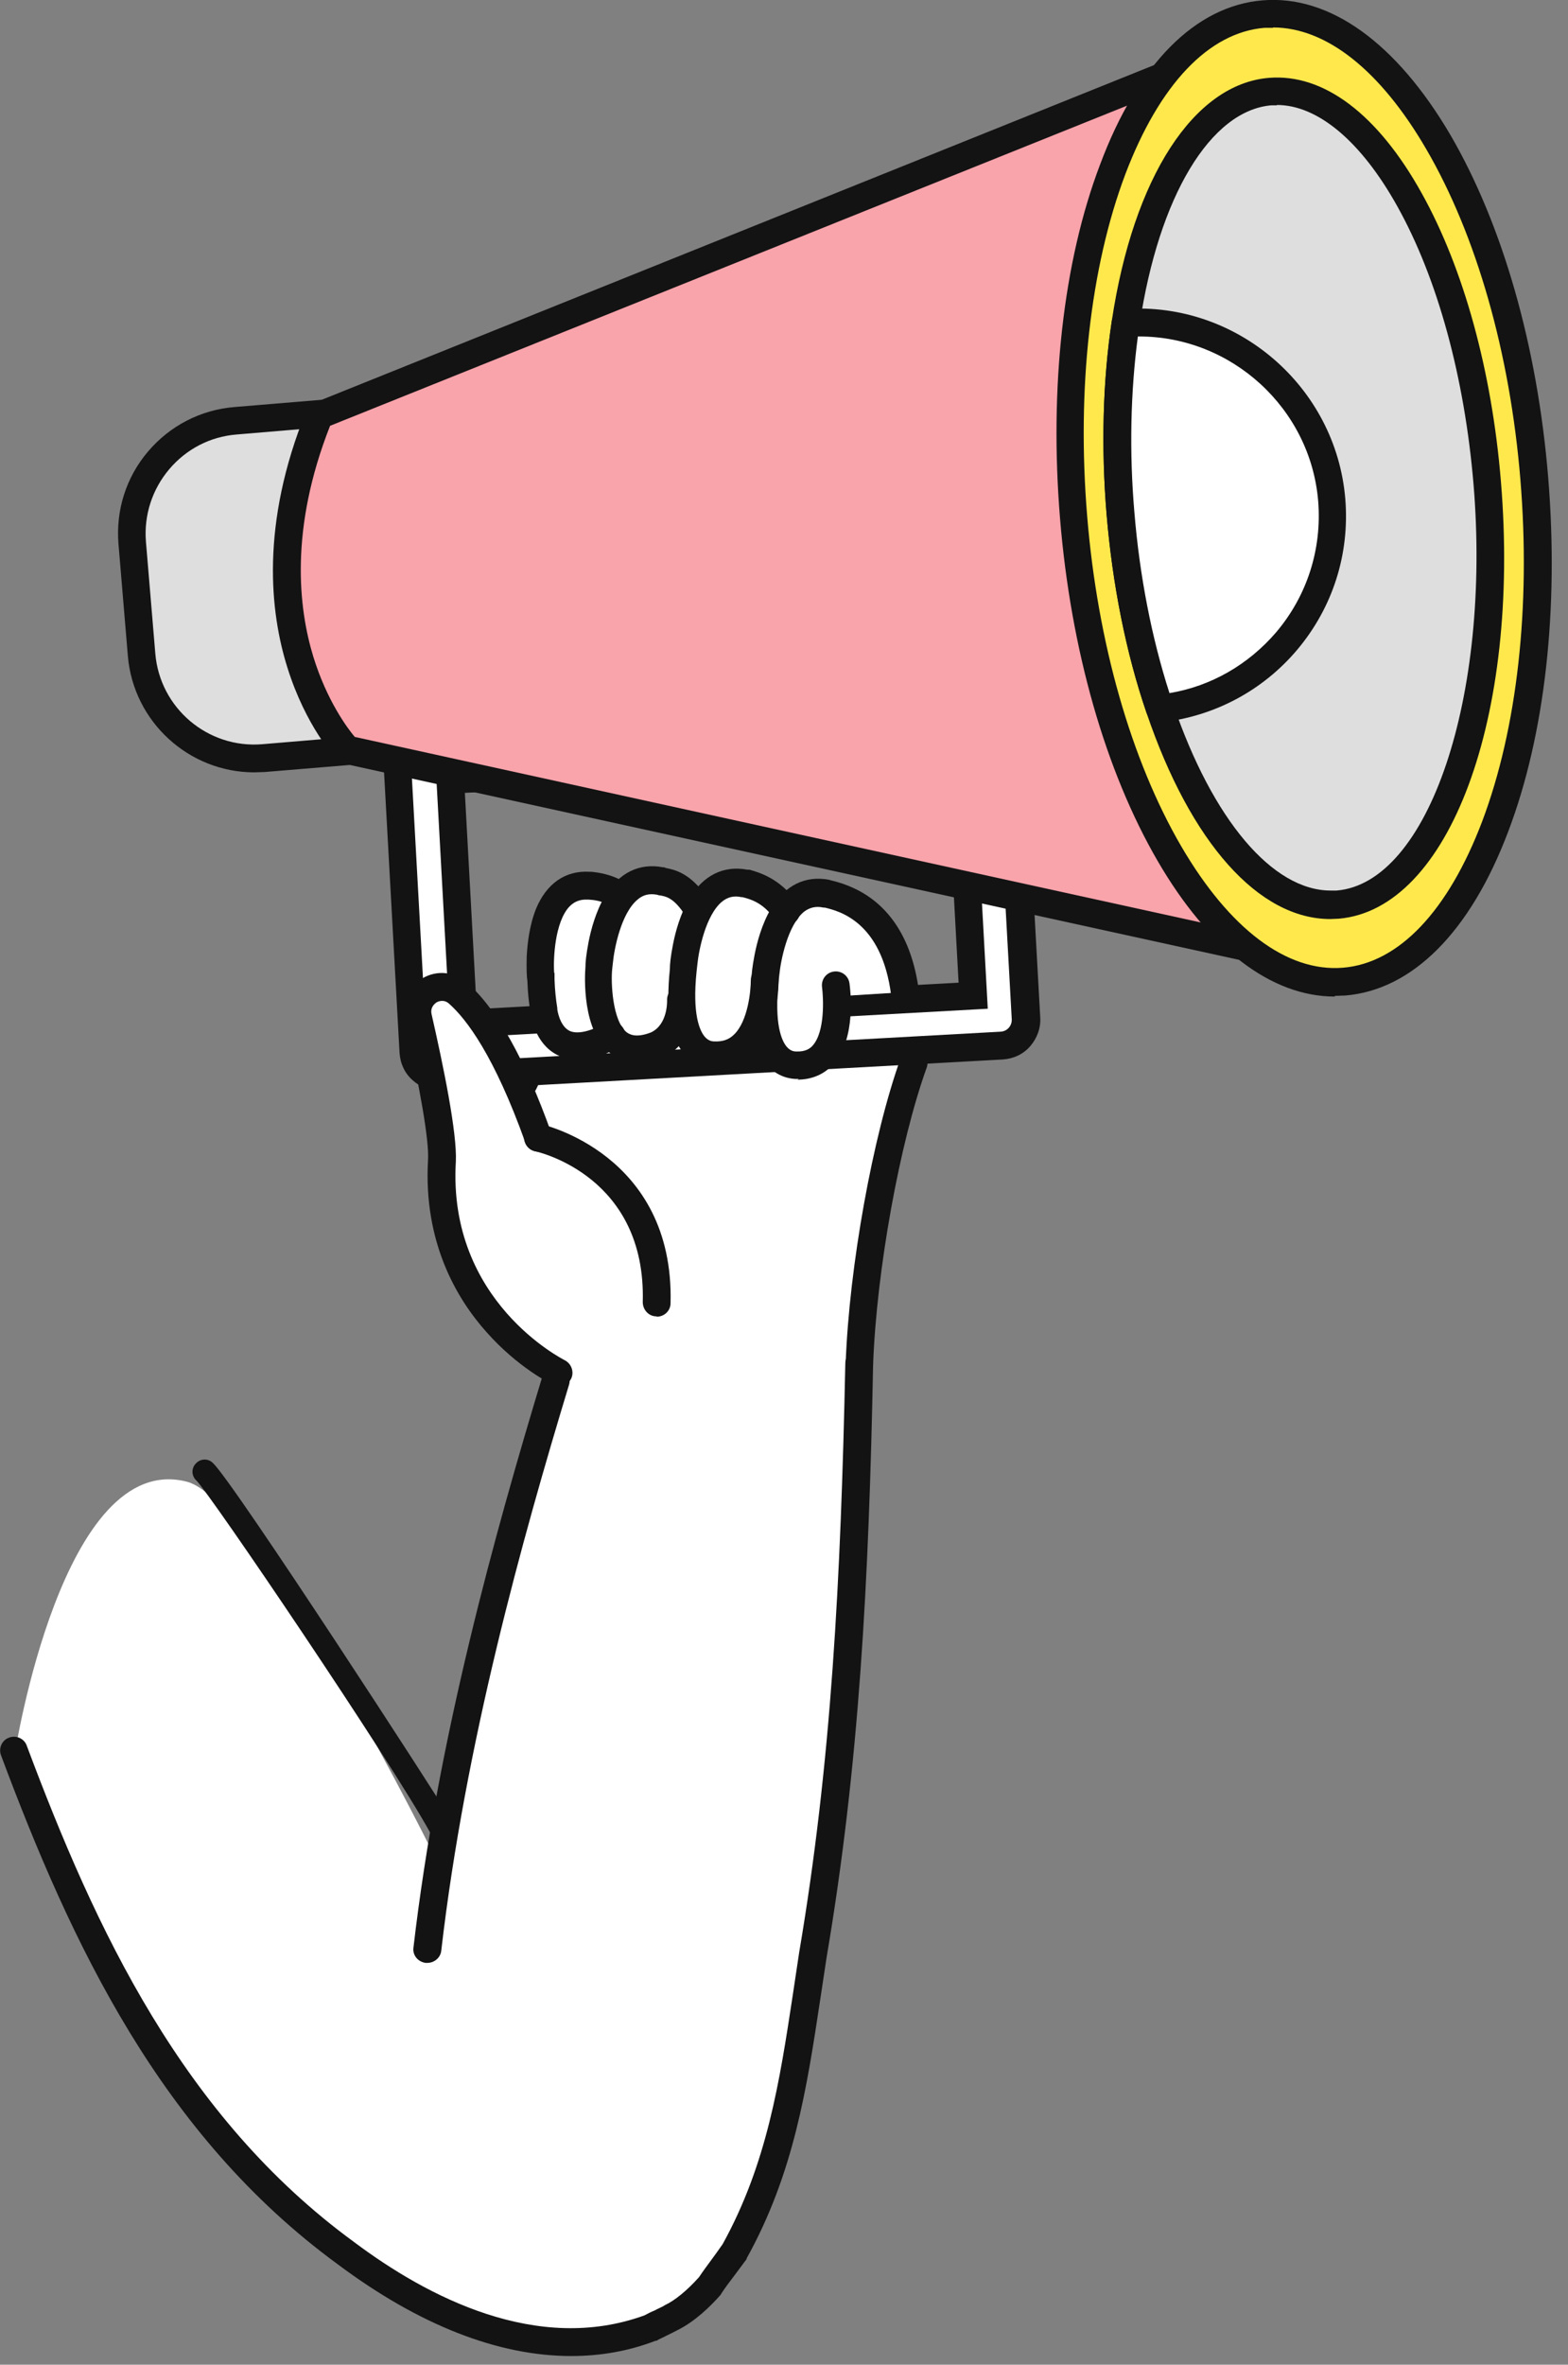
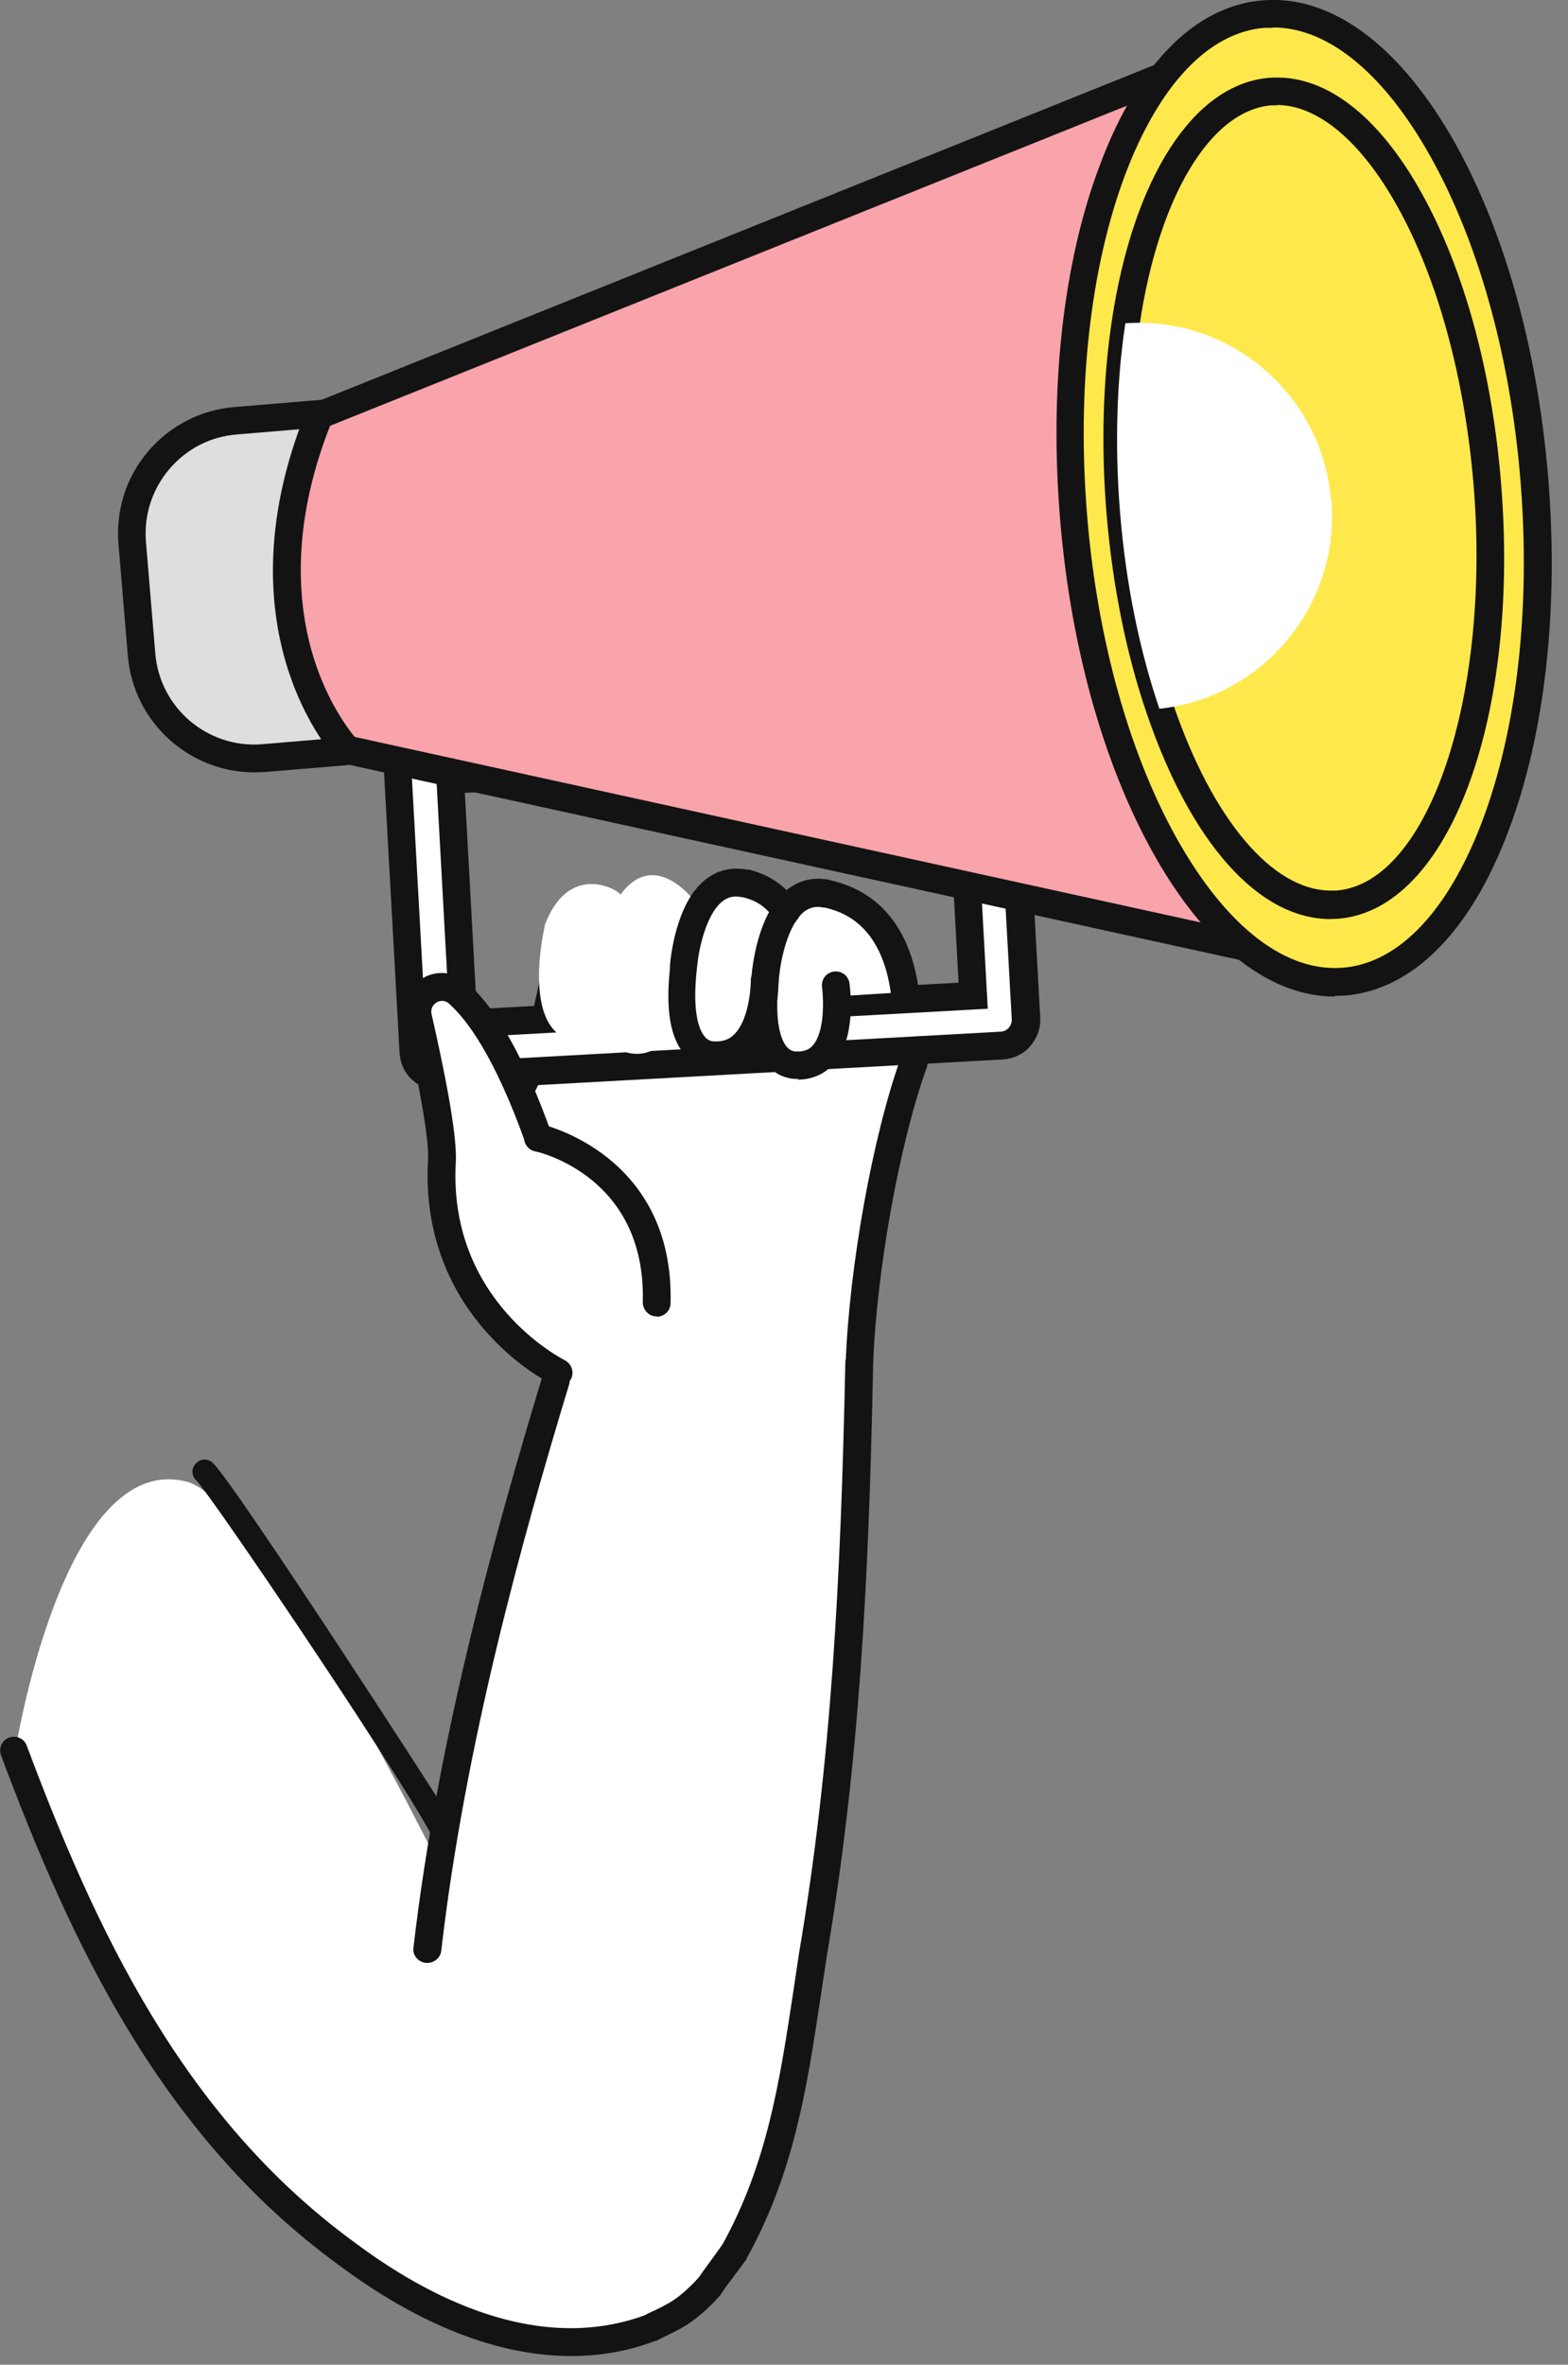
<svg xmlns="http://www.w3.org/2000/svg" id="discount" version="1.1" viewBox="0 0 451.3 680.3">
  <rect x="0" y="0" width="451.3" height="680.3" fill="#808080" stroke="none" />
  <defs>
    <style>
      .st0 {
        fill: #fff;
      }

      .st1 {
        fill: #131313;
      }

      .st2 {
        fill: #ffe84c;
      }

      .st3 {
        fill: #f9a3ab;
      }

      .st4 {
        fill: #dedede;
      }
    </style>
  </defs>
  <g>
    <path class="st0" d="M268.2,287.7l-114.7,7.6-4.5,16s-18.1-36-30.1-23.9c1.2,2.6,8.1,43,8.1,43,0,0,4.9,50.6,33.6,64.4,0,0,.8,6.8,2.3,17.8,9.4-3.5,18.4-8.3,27.1-13.3,12.7-7.2,23.8,4.5,36.9-2.2,3.2-1.6,15-1.5,18.2-3.1-2-4.3,6-18.8,3.9-23.2,0,0,6.9-47.2,19.1-83Z" />
    <path class="st0" d="M236.1,390.7c-24.7,1.6-50.3,7.1-75.2,5.2-10.7,37.4-29.7,106.1-34.6,140.7,0-.5-51.8-104.8-72.4-110.3-35.9-9.5-49.6,78-49.6,78,0,0,22.1,64.6,48.5,97.8s72.4,61.8,72.4,61.8c0,0,70.7,36.3,92.6-30.1,2.5-6.9,31.9-98.6,30.3-243.8-4,.2-8,.4-12,.7Z" />
    <path class="st1" d="M123,564.7c-.2,0-.3,0-.5,0-2.2-.3-3.8-2.2-3.5-4.4,7-60.2,23.5-119.4,37.1-164.3.6-2.1,2.9-3.3,5-2.7,2.1.6,3.3,2.9,2.7,5-13.5,44.5-29.9,103.3-36.8,162.9-.2,2-2,3.5-4,3.5Z" />
    <path class="st1" d="M164.4,677.8c-21,0-43.8-8.9-67.2-26.4C46.3,614.2,20.5,559.1.3,505c-.8-2.1.3-4.4,2.3-5.1,2.1-.8,4.4.3,5.1,2.3,19.8,52.9,44.9,106.8,94.2,142.8,21.2,15.9,52.8,32.3,83.6,21.1.9-.5,1.9-1,2.9-1.4.9-.5,1.9-.9,2.6-1.3l.3-.2c3-1.4,6.5-4.3,9.9-8.1,1.2-1.8,2.4-3.4,3.5-4.9,1.1-1.5,2.2-3,3.3-4.6,12.8-23.2,16.4-46.8,20.2-71.8.6-3.9,1.2-7.9,1.8-12,9.3-54.8,12-107.4,13.3-169.6,0-2.2,1.8-4,4.1-3.9,2.2,0,4,1.9,3.9,4.1-1.2,62.5-4,115.5-13.4,170.8-.6,4-1.2,7.9-1.8,11.9-3.9,25.8-7.6,50.1-21.2,74.6v.2c-1.4,1.9-2.6,3.5-3.8,5.1-1.2,1.6-2.3,3-3.4,4.7l-.3.5c-2.9,3.3-7.4,7.7-12.5,10.2-.9.5-2,1-3,1.5-.9.5-1.9.9-2.6,1.3l-.3.2h-.3c-7.8,3-15.9,4.4-24.3,4.4Z" />
    <path class="st1" d="M247.4,396.3s-.1,0-.2,0c-2.2,0-3.9-1.9-3.8-4.1,1-27.7,7.8-65.4,15.8-87.7.7-2.1,3-3.2,5.1-2.4,2.1.7,3.2,3,2.4,5.1-7.8,21.7-14.4,58.3-15.4,85.3,0,2.2-1.9,3.9-4,3.9Z" />
    <path class="st1" d="M149.9,317c-.8,0-1.7-.3-2.4-.8-1.8-1.3-2.2-3.8-.8-5.6,2-2.7,7.2-17.4,10.8-41.1.3-2.2,2.4-3.7,4.6-3.3,2.2.3,3.7,2.4,3.3,4.6-3.6,23-9,40.1-12.3,44.6-.8,1.1-2,1.6-3.2,1.6Z" />
    <path class="st1" d="M189,378.7s0,0-.1,0c-2.2,0-3.9-1.9-3.9-4.1,1-36-29.7-43.1-31-43.4-2.2-.5-3.5-2.6-3.1-4.7.5-2.2,2.6-3.5,4.7-3.1.4,0,38.5,8.6,37.4,51.5,0,2.2-1.8,3.9-4,3.9Z" />
    <g>
      <path class="st0" d="M290.7,208l4.7,85c.2,4.1-2.9,7.6-7,7.8l-161.5,8.9c-4.1.2-7.6-2.9-7.8-7l-4.7-85c-.2-4.1,2.9-7.6,7-7.8l161.5-8.9c4.1-.2,7.6,2.9,7.8,7ZM280.1,286.4l-3.9-70.2-146.6,8.1,3.9,70.2,146.6-8.1Z" />
      <path class="st1" d="M126.4,313.7c-2.8,0-5.5-1-7.6-2.9-2.3-2-3.6-4.8-3.8-7.9l-4.7-85c-.2-3,.9-6,2.9-8.3,2-2.3,4.8-3.6,7.9-3.8l161.5-8.9c3-.2,6,.9,8.3,2.9,2.3,2,3.6,4.8,3.8,7.9l4.7,85c.2,3-.9,6-2.9,8.3-2,2.3-4.8,3.6-7.9,3.8l-161.5,8.9c-.2,0-.4,0-.6,0ZM283.2,204.9c0,0-.1,0-.2,0l-161.5,8.9c-.9,0-1.8.5-2.4,1.1-.6.7-.9,1.6-.9,2.5l4.7,85c0,.9.5,1.8,1.1,2.4.7.6,1.6.9,2.5.9l161.5-8.9c1.9-.1,3.3-1.7,3.2-3.6l-4.7-85c0-.9-.5-1.8-1.1-2.4-.6-.6-1.4-.9-2.3-.9ZM129.7,298.7l-4.3-78.2,154.6-8.5,4.3,78.2-154.6,8.5ZM133.8,228.1l3.4,62.2,138.7-7.6-3.4-62.2-138.7,7.6Z" />
    </g>
    <g>
      <path class="st0" d="M156.8,266.4s-9.6,39.9,17.3,32.5c1.3,2.2,12.6,10.3,20.8-4,2.4,0,13.2,19.2,23.5-1.3,2,2.3,14.8,30.4,24.7-7.1l17.6-1.1s-6.4-40.5-34.5-23.3c-1.8-2.3-13.6-16.4-25-.6.4-.7-12.2-18.6-22.7-4,1.1-.5-14.5-10.9-21.8,8.9Z" />
      <path class="st1" d="M229.9,310.4c-.3,0-.5,0-.8,0h-.2c-3.4-.2-6.2-1.7-8.4-4.3-3.9-4.7-5.3-12.9-4.2-24.4,0-1.4.2-3.5.9-7.1.7-3.6,2.1-8.8,4.7-13.2,4-6.7,9.9-9.6,16.7-8.3l.7.2c18.1,4.3,23.7,19.8,25.2,32.1.3,2.2-1.3,4.2-3.5,4.5-2.2.3-4.2-1.3-4.5-3.5-2.7-21.4-15.1-24.3-19.1-25.3h-.4c-2.2-.5-4,0-5.6,1.2-4.7,3.9-6.7,14-7.1,18.2h0c0,.1-.2,1.8-.2,1.8-1.3,12.4.9,17.1,2.3,18.8,1.1,1.3,2.2,1.4,2.8,1.4h0c2.7.1,4-.9,4.7-1.7,3.6-4,3.1-13.7,2.7-16.8-.3-2.2,1.2-4.2,3.4-4.5,2.2-.3,4.2,1.2,4.5,3.4.2,1.6,2.1,15.9-4.7,23.3-2.6,2.9-6.2,4.4-10.3,4.4Z" />
      <path class="st1" d="M206.3,307.5c-.3,0-.5,0-.8,0h-.2c-3.4-.3-6.2-1.7-8.4-4.3-4-4.8-5.3-12.7-4.1-24.4,0-1.4.2-3.5.9-7.1.7-3.6,2.1-8.8,4.7-13.2,4-6.7,9.9-9.6,16.7-8.3h.6c2.4.7,8.8,2.3,13.9,9.7,1.2,1.8.8,4.3-1.1,5.6-1.8,1.2-4.3.8-5.6-1.1-3.3-4.9-7.3-5.8-9.2-6.3h-.3c-2.2-.5-4,0-5.6,1.3-4.7,3.9-6.7,14-7.1,18.2h0c0,.1-.2,1.8-.2,1.8-1.3,12.4.9,17.1,2.3,18.8,1.1,1.3,2.2,1.4,2.8,1.4h0c2.4.1,4.2-.5,5.7-2,4-3.9,4.8-12.6,4.8-15.6,0-2.2,1.7-4,3.9-4.1,2.2,0,4,1.7,4.1,3.9,0,1.5,0,14.4-7.2,21.5-2.9,2.8-6.7,4.3-10.9,4.3Z" />
-       <path class="st1" d="M166.4,304.9c-2.3,0-4.3-.5-6.2-1.5-6.2-3.3-7.3-10.7-7.5-12.2-.5-2.7-.8-5.7-.9-8.9-.2-1.3-.3-3.5-.2-7.2.2-3.7.8-9,2.7-13.7,3-7.2,8.4-11,15.3-10.6h.6c1.8.2,5.9.6,10.3,3.4,1.9,1.2,2.4,3.7,1.2,5.5-1.2,1.9-3.7,2.4-5.5,1.2-2.8-1.8-5.3-2-6.8-2.1h-.3c-2.2-.1-3.9.6-5.3,2.1-4.1,4.5-4.6,14.9-4.3,19h.1c0,.1,0,1.8,0,1.8.1,3.1.4,5.9.8,8.3v.4s.6,4.6,3.4,6.1c2.1,1.1,5.8.4,10.3-2.1,1.9-1.1,4.4-.3,5.4,1.6,1.1,1.9.3,4.4-1.6,5.4-4.4,2.4-8.3,3.6-11.8,3.6Z" />
-       <path class="st1" d="M183.7,305.7c-3.5,0-6-1.2-7.8-2.5-8.5-6.4-7.6-22.5-7.4-25,0-1.4.2-3.5.9-7.2.7-3.6,2.1-8.8,4.7-13.2,4-6.7,9.9-9.6,16.7-8.3h.2c.2,0,.4.1.6.2,2.5.5,7.1,1.4,11.9,8.5,1.2,1.8.8,4.3-1.1,5.6-1.8,1.2-4.3.8-5.6-1.1-3-4.4-5.1-4.8-6.8-5.1-.3,0-.6-.1-.9-.2-2.2-.4-4,0-5.6,1.4-4.7,3.9-6.7,14-7.1,18.2h0c0,.1-.2,1.8-.2,1.8-.4,3.5,0,14.9,4.2,18.2.6.4,2.4,1.8,7,0,4.8-2.3,4.6-8.9,4.6-9.2-.1-2.2,1.6-4.1,3.8-4.2,2.2-.1,4.1,1.5,4.2,3.7,0,.5.7,12.4-9.3,17h-.2c-2.7,1.2-5.1,1.6-7.2,1.6Z" />
    </g>
    <path class="st0" d="M127,340.4s.5-20.1-3.2-31-5.2-20.5-2.6-23.4c2.6-2.9,13.3-3.5,18.8,9.6,5.5,13.1,11.6,43.2,11.6,43.2l-24.6,1.6Z" />
    <path class="st1" d="M160.7,398.7c-.6,0-1.2-.1-1.7-.4-.4-.2-9.9-4.8-19-15.1-8.5-9.5-18.2-25.8-16.8-49.6.3-5.5-2.2-20.2-6.8-40.2-1.1-4.7.9-9.4,5.1-11.9,4.2-2.5,9.2-2,12.9,1.2,8.5,7.4,16.7,22,24.3,43.3.7,2.1-.3,4.4-2.4,5.1-2.1.7-4.4-.3-5.1-2.4-8.9-24.9-16.9-35.5-22-40-1.5-1.3-3.1-.6-3.6-.3-.4.3-1.8,1.3-1.4,3.3,3.4,14.9,7.4,34.3,7,42.5-2.4,40.3,31,56.9,31.3,57.1,2,1,2.8,3.4,1.9,5.3-.7,1.4-2.1,2.3-3.6,2.3Z" />
    <g id="ruf">
      <g>
        <path class="st4" d="M93.2,118.9l8.1,97.1-25.3,2.1c-17.9,1.5-33.6-11.8-35.1-29.7l-2.7-32.2c-1.5-17.9,11.8-33.6,29.7-35.1l25.3-2.1Z" />
        <path class="st1" d="M73.2,222.2c-18.8,0-34.8-14.5-36.4-33.5l-2.7-32.2c-.8-9.7,2.2-19.2,8.5-26.6s15.1-12,24.9-12.8l25.3-2.1c1.1,0,2.1.2,2.9.9.8.7,1.3,1.7,1.4,2.7l8.1,97.1c.2,2.2-1.5,4.1-3.7,4.3l-25.3,2.1c-1,0-2,.1-3.1.1ZM89.5,123.2l-21.4,1.8c-7.6.6-14.5,4.2-19.4,10-4.9,5.8-7.3,13.2-6.7,20.8l2.7,32.2c1.3,15.7,15.1,27.4,30.8,26.1l21.4-1.8-7.4-89.1Z" />
      </g>
      <g>
        <path class="st3" d="M92,119.4L359.1,12.2l22.1,265.1-281.2-61.6s-33.1-34.7-8-96.2Z" />
        <path class="st1" d="M381.1,281.3c-.3,0-.6,0-.9,0l-281.2-61.6c-.8-.2-1.5-.6-2-1.1-.4-.4-9-9.6-14.3-26.6-4.9-15.6-7.9-41,5.5-73.9.4-1,1.2-1.8,2.2-2.2L357.6,8.5c1.2-.5,2.5-.4,3.6.3,1.1.7,1.8,1.8,1.9,3.1l22.1,265.1c.1,1.3-.4,2.5-1.4,3.3-.7.6-1.7,1-2.6,1ZM102.1,212l274.6,60.2-21.2-254.3L95,122.5c-11.7,29.7-9.1,52.5-4.8,66.5,3.9,12.6,9.8,20.5,11.9,23Z" />
      </g>
      <g>
        <ellipse class="st2" cx="375.3" cy="143.3" rx="66.5" ry="139.7" transform="translate(-10.6 31.6) rotate(-4.8)" />
        <path class="st1" d="M384.2,286.7c-18.3,0-36.3-13.7-51-39-15-25.8-25-60.7-28.1-98.5-3.1-37.8.9-73.9,11.5-101.8C327.4,18.5,344,1.7,363.4.1c19.3-1.6,38.5,12.2,54.1,38.8,15,25.8,25,60.7,28.1,98.5,3.1,37.8-.9,73.9-11.5,101.8-10.9,28.9-27.6,45.6-46.9,47.2-1,0-2,.1-3,.1ZM366.4,8c-.8,0-1.6,0-2.4,0-16.1,1.3-30.3,16.3-40.1,42.1-10.1,26.8-14,61.7-11,98.3,3,36.6,12.7,70.4,27.1,95.1,13.9,23.8,30.4,36.2,46.5,34.9,16.1-1.3,30.3-16.3,40.1-42.1,10.1-26.8,14-61.7,11-98.3-3-36.6-12.7-70.4-27.1-95.1-13.2-22.7-28.8-35-44.1-35Z" />
      </g>
-       <path class="st4" d="M428.1,138.9c5.4,64.6-13.9,118.9-43.1,121.3-19.9,1.7-39.2-21.2-51.2-56.5-5.6-16.4-9.6-35.5-11.3-56.1-1.6-19.6-1-38.3,1.5-54.8,5.7-38,21.3-64.8,41.6-66.5,29.2-2.4,57.2,48,62.5,112.5Z" />
      <path class="st1" d="M382.9,264.4c-20.6,0-40.2-21.9-52.9-59.3-5.9-17.2-9.8-36.9-11.5-57.1-1.6-19.2-1.1-38.5,1.5-55.7,6.2-41.3,23.6-68.1,45.2-69.9,15.8-1.3,31.4,10.5,44,33.2,12.1,21.7,20.2,51.2,22.8,83,5.6,67.8-14.9,123-46.7,125.7-.8,0-1.6.1-2.4.1ZM367.5,30.3c-.5,0-1.1,0-1.6,0-17.5,1.5-32.4,26.2-37.9,63.1-2.5,16.7-3,35.3-1.5,53.9,1.6,19.5,5.5,38.6,11.1,55.1,11.4,33.5,28.7,53.8,45.4,53.8.6,0,1.1,0,1.7,0,26.5-2.2,44.5-55.8,39.4-117-2.6-30.7-10.3-59-21.9-79.8-10.4-18.7-22.9-29.2-34.7-29.2Z" />
      <g>
        <path class="st0" d="M383.2,143.9c1.3,15.3-3.8,29.7-13,40.6-8.9,10.5-21.7,17.8-36.5,19.4-5.6-16.4-9.6-35.5-11.3-56.1-1.6-19.6-1-38.3,1.5-54.8,30.3-2.1,56.7,20.6,59.2,50.9Z" />
-         <path class="st1" d="M333.8,207.8c-1.7,0-3.2-1.1-3.8-2.7-5.9-17.2-9.8-36.9-11.5-57.1-1.6-19.2-1.1-38.5,1.5-55.7.3-1.9,1.8-3.3,3.7-3.4,32.3-2.2,60.8,22.3,63.5,54.6h0c1.3,15.9-3.6,31.3-13.9,43.5-9.9,11.7-23.8,19.1-39.1,20.8-.1,0-.3,0-.4,0ZM327.5,96.8c-2.1,15.8-2.5,33.2-1,50.6,1.5,18.3,5,36.2,10.1,52,12-2,22.7-8.2,30.7-17.5,8.9-10.5,13.2-23.9,12.1-37.7h0c-2.2-26.8-25-47.4-51.5-47.4s-.2,0-.3,0Z" />
      </g>
    </g>
  </g>
  <path class="st1" d="M126.9,529c-1.2,0-2.4-.7-3.1-1.8-11.5-20.9-63.3-97.4-67.3-101.3-1.4-1.3-1.5-3.5-.1-4.9,1.3-1.4,3.5-1.5,4.9-.1,6.2,5.9,65.5,97.3,68.7,102.9.9,1.7.3,3.8-1.4,4.8-.5.3-1.1.4-1.7.4Z" />
</svg>